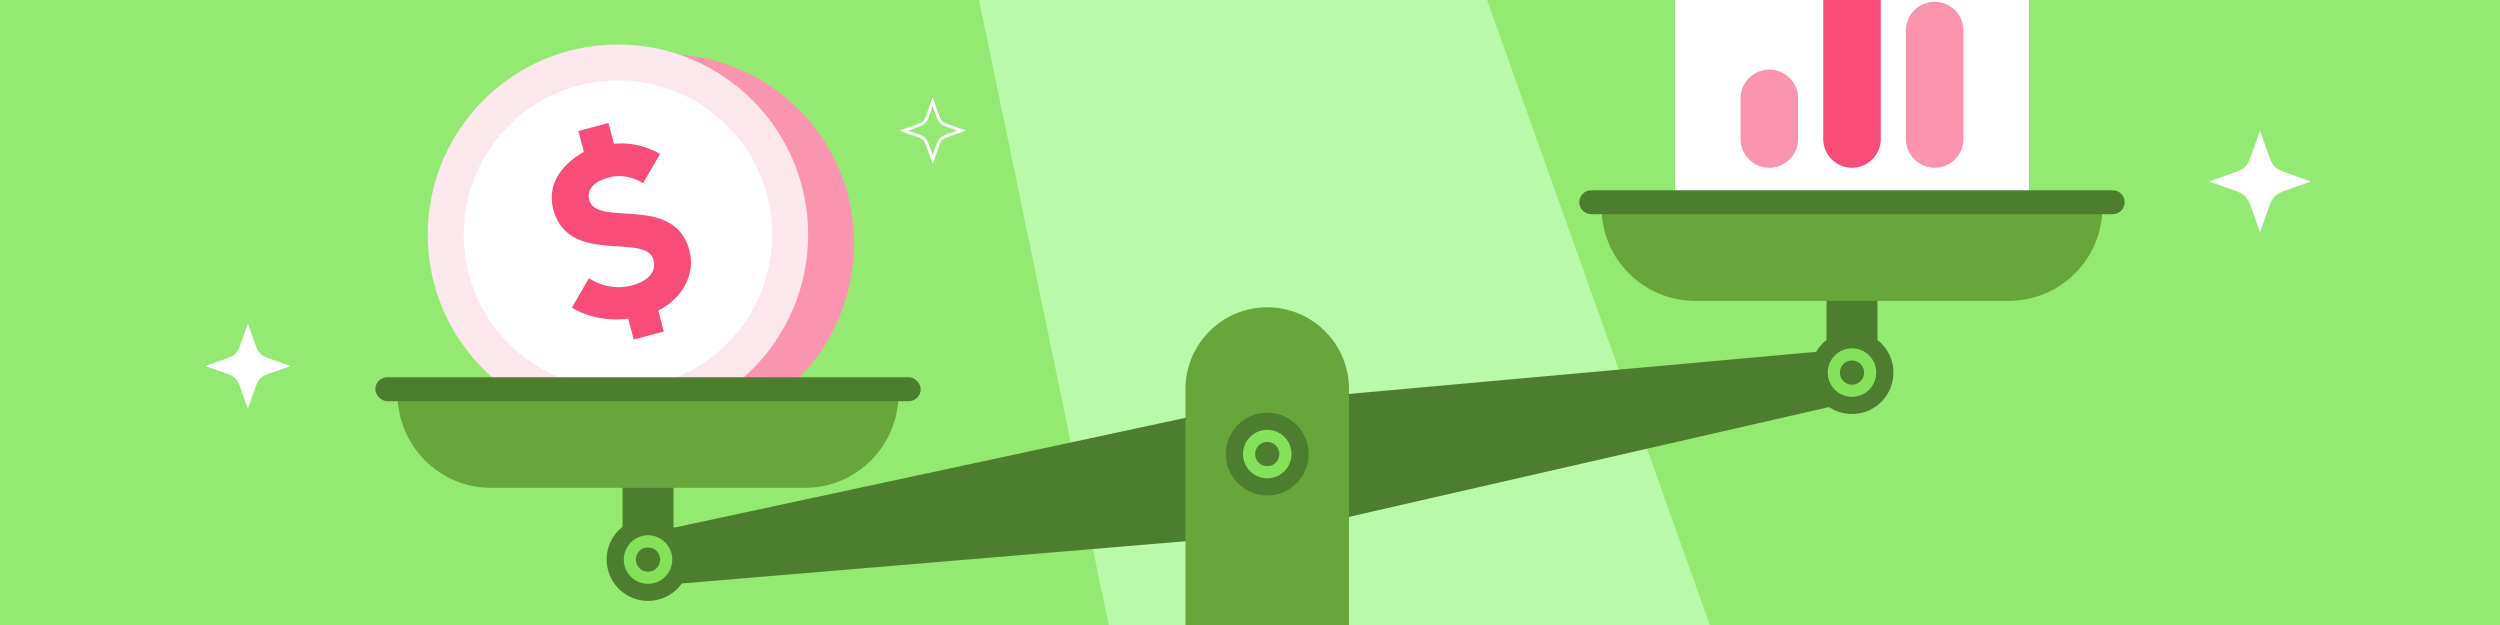
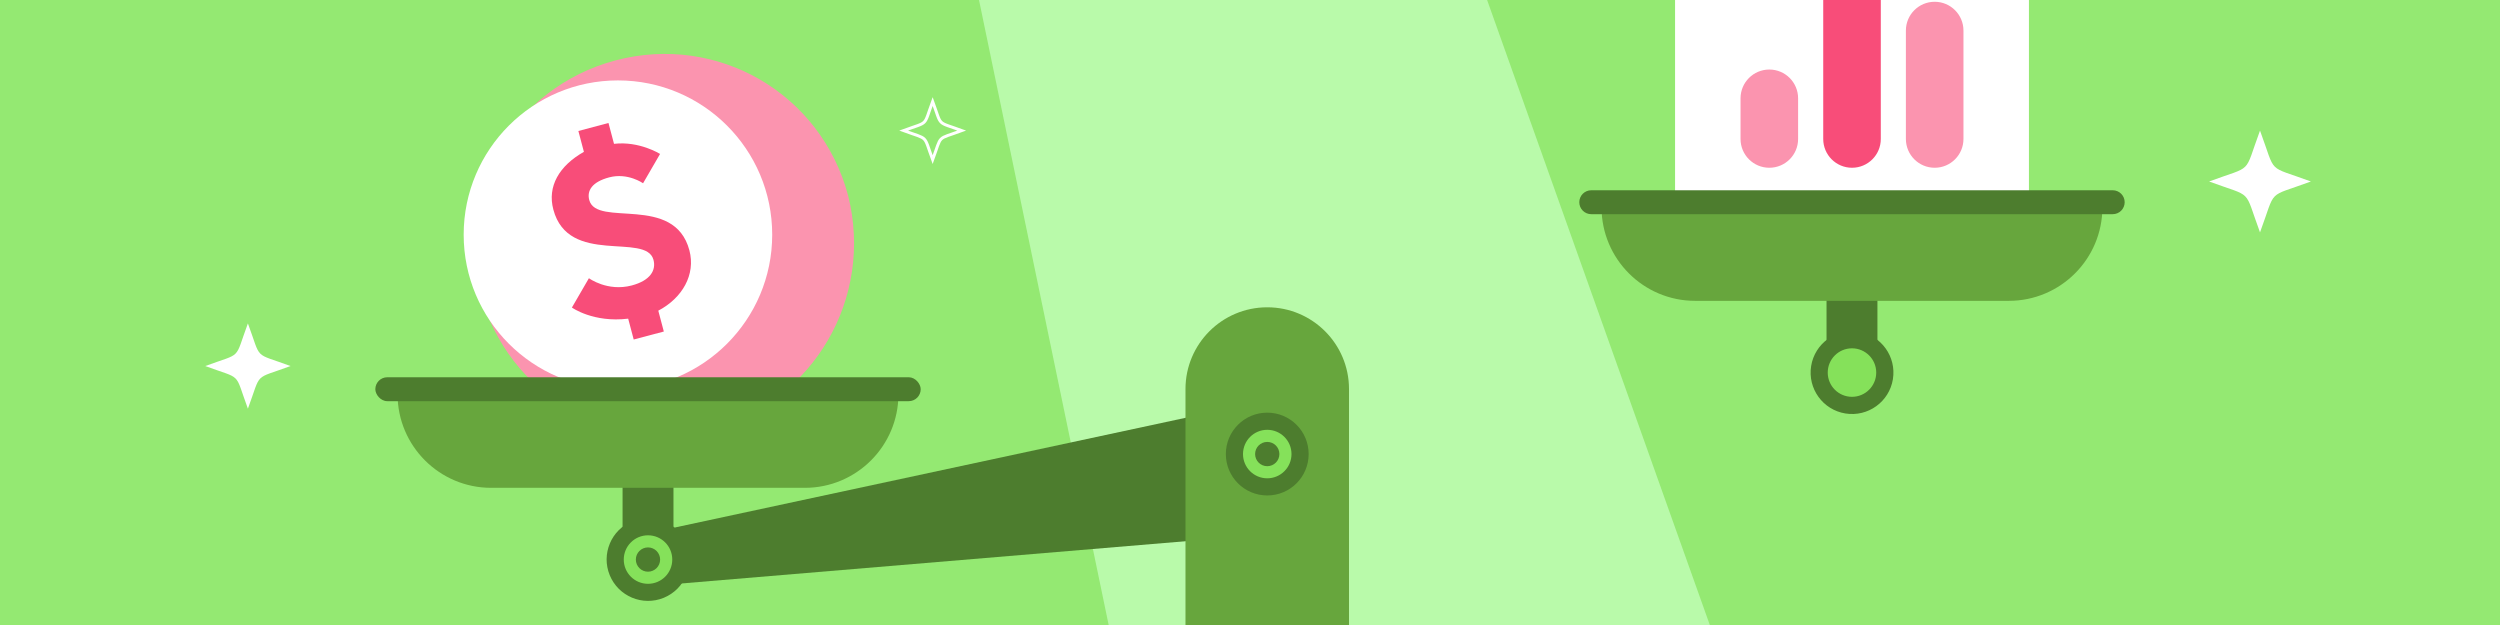
<svg xmlns="http://www.w3.org/2000/svg" viewBox="0 0 832 208">
  <defs>
    <style>
      .cls-1, .cls-2 {
        fill: none;
      }

      .cls-3 {
        fill: #f84d79;
      }

      .cls-2 {
        stroke: #fff;
        stroke-miterlimit: 10;
      }

      .cls-4 {
        fill: #4d7d2e;
      }

      .cls-5 {
        fill: #4d7d2e;
      }

      .cls-6 {
        fill: #67a63d;
      }

      .cls-7 {
        isolation: isolate;
      }

      .cls-8 {
        mix-blend-mode: multiply;
      }

      .cls-9 {
        fill: #fce7ed;
      }

      .cls-10 {
        fill: #fff;
      }

      .cls-11 {
        fill: #fb94af;
      }

      .cls-12, .cls-13 {
        fill: #85e15a;
      }

      .cls-13 {
        opacity: .7;
      }

      .cls-14 {
        fill: #b9faaa;
      }

      .cls-15 {
        clip-path: url(#clippath);
      }
    </style>
    <clipPath id="clippath">
      <rect class="cls-1" x="-3.98" y="-4.7" width="840.25" height="217.41" />
    </clipPath>
  </defs>
  <g class="cls-7">
    <g id="Isolation_Mode" data-name="Isolation Mode">
      <rect class="cls-14" x="-4.12" y="-4.7" width="840.25" height="217.41" />
      <rect class="cls-1" x="-3.98" y="-5.4" width="840.25" height="217.41" />
      <g class="cls-15">
        <g class="cls-8">
          <path class="cls-13" d="M-5.04,424.08L-160.9-13.33S214.68-117.18,232.77-93.29c18.09,23.89,84.46,51.93,84.46,51.93l63.64,306.76L-5.04,424.08Z" />
          <path class="cls-13" d="M623.59,361.12L494.33-1.63s311.48-86.13,326.48-66.31c15,19.81,70.05,43.07,70.05,43.07l52.77,254.4-320.04,131.6Z" />
        </g>
        <g>
          <rect class="cls-10" x="557.46" y="-39.99" width="117.77" height="117.77" rx="13.28" ry="13.28" />
          <path class="cls-3" d="M616.35-19.36h0c5.29,0,9.58,4.29,9.58,9.58v56.03c0,5.29-4.29,9.58-9.58,9.58s-9.58-4.29-9.58-9.58V-9.78c0-5.29,4.29-9.58,9.58-9.58" />
          <path class="cls-11" d="M643.86.59h0c5.29,0,9.58,4.29,9.58,9.58v36.08c0,5.29-4.29,9.58-9.58,9.58s-9.58-4.29-9.58-9.58V10.17c0-5.29,4.29-9.58,9.58-9.58Z" />
          <path class="cls-11" d="M588.83,23.14h0c5.29,0,9.58,4.29,9.58,9.58v13.53c0,5.29-4.29,9.58-9.58,9.58s-9.58-4.29-9.58-9.58v-13.53c0-5.29,4.29-9.58,9.58-9.58Z" />
        </g>
        <g>
          <path class="cls-11" d="M282.24,65.05c-9.01-33.96-43.46-53.96-77.42-44.94-33.96,9.01-53.96,43.46-44.95,77.42,9.01,33.96,43.46,53.96,77.43,44.94,33.42-8.87,53.55-43.35,44.94-77.42" />
-           <circle class="cls-9" cx="205.65" cy="78.1" r="63.3" />
          <circle class="cls-10" cx="205.65" cy="78.1" r="51.34" />
          <path class="cls-3" d="M209.05,106.05c-11.59,1.42-18.72-3.7-18.72-3.7l5.66-9.76s6.16,4.55,14.26,2.41c6.17-1.64,8.15-5.05,7.23-8.52-2.46-9.25-28.31,2.15-33.33-16.74-2.05-7.71,1.92-14.54,10.17-19.21l-1.84-6.94,10.02-2.66,1.84,6.94c8.4-.99,15.33,3.36,15.33,3.36l-5.66,9.76s-5.08-3.6-11.25-1.97c-5.78,1.53-7.48,4.46-6.66,7.55,2.46,9.25,28.31-2.15,33.33,16.74,2.15,8.09-2.38,15.9-10.35,20.08l1.84,6.94-10.02,2.66-1.84-6.94Z" />
        </g>
        <g>
          <g>
            <polygon class="cls-4" points="419.03 133.79 424.48 177.61 212.77 195.35 210.68 178.54 419.03 133.79" />
-             <polygon class="cls-4" points="419.03 133.79 424.48 177.61 621.39 132.56 619.3 115.75 419.03 133.79" />
            <g>
              <rect class="cls-4" x="207.19" y="153.79" width="16.94" height="41.07" />
              <circle class="cls-5" cx="215.66" cy="186.22" r="13.78" transform="translate(-54.62 96.02) rotate(-22.36)" />
              <path class="cls-12" d="M223.73,186.22c0,4.46-3.61,8.07-8.07,8.07s-8.07-3.61-8.07-8.07,3.61-8.07,8.07-8.07,8.07,3.61,8.07,8.07Z" />
              <path class="cls-5" d="M219.69,186.22c0,2.23-1.81,4.04-4.04,4.04s-4.04-1.81-4.04-4.04,1.81-4.04,4.04-4.04,4.04,1.81,4.04,4.04Z" />
              <g>
                <path class="cls-6" d="M267.86,162.35h-104.4c-17.2,0-31.15-13.95-31.15-31.15h166.69c0,17.2-13.95,31.15-31.15,31.15Z" />
                <rect class="cls-5" x="124.91" y="125.55" width="181.5" height="7.96" rx="3.98" ry="3.98" />
              </g>
            </g>
            <g>
              <rect class="cls-4" x="607.87" y="91.56" width="16.94" height="41.07" />
              <circle class="cls-5" cx="616.34" cy="123.99" r="13.78" transform="translate(395.52 712.63) rotate(-80.81)" />
              <circle class="cls-12" cx="616.34" cy="123.99" r="8.07" />
-               <circle class="cls-5" cx="616.34" cy="123.99" r="4.04" />
              <g>
                <path class="cls-6" d="M668.54,100.12h-104.4c-17.2,0-31.15-13.95-31.15-31.15h166.69c0,17.2-13.95,31.15-31.15,31.15Z" />
                <path class="cls-5" d="M703.11,71.28h-173.54c-2.2,0-3.98-1.78-3.98-3.98h0c0-2.2,1.78-3.98,3.98-3.98h173.54c2.2,0,3.98,1.78,3.98,3.98h0c0,2.2-1.78,3.98-3.98,3.98Z" />
              </g>
            </g>
          </g>
-           <path class="cls-6" d="M448.95,293.38h-54.42v-163.9c0-15.03,12.18-27.21,27.21-27.21h0c15.03,0,27.21,12.18,27.21,27.21v163.9Z" />
+           <path class="cls-6" d="M448.95,293.38h-54.42v-163.9c0-15.03,12.18-27.21,27.21-27.21h0c15.03,0,27.21,12.18,27.21,27.21Z" />
          <g>
            <circle class="cls-4" cx="421.74" cy="151.11" r="13.78" />
            <circle class="cls-12" cx="421.74" cy="151.11" r="8.07" />
            <circle class="cls-4" cx="421.74" cy="151.11" r="4.04" />
          </g>
        </g>
      </g>
      <path class="cls-10" d="M82.5,107.63c-4.65,12.55-1.64,9.55-14.19,14.19,12.55,4.65,9.55,1.64,14.19,14.19,4.65-12.55,1.65-9.54,14.19-14.19-12.55-4.65-9.54-1.64-14.19-14.19Z" />
      <path class="cls-10" d="M752.13,77.34c5.55-14.98,1.96-11.39,16.94-16.94-14.98-5.55-11.39-1.96-16.94-16.94-5.55,14.98-1.96,11.39-16.94,16.94,14.98,5.55,11.39,1.96,16.94,16.94Z" />
      <path class="cls-2" d="M310.39,33.78c-3.17,8.56-1.12,6.51-9.68,9.68,8.56,3.17,6.51,1.12,9.68,9.68,3.17-8.56,1.12-6.51,9.68-9.68-8.56-3.17-6.51-1.12-9.68-9.68Z" />
    </g>
  </g>
</svg>